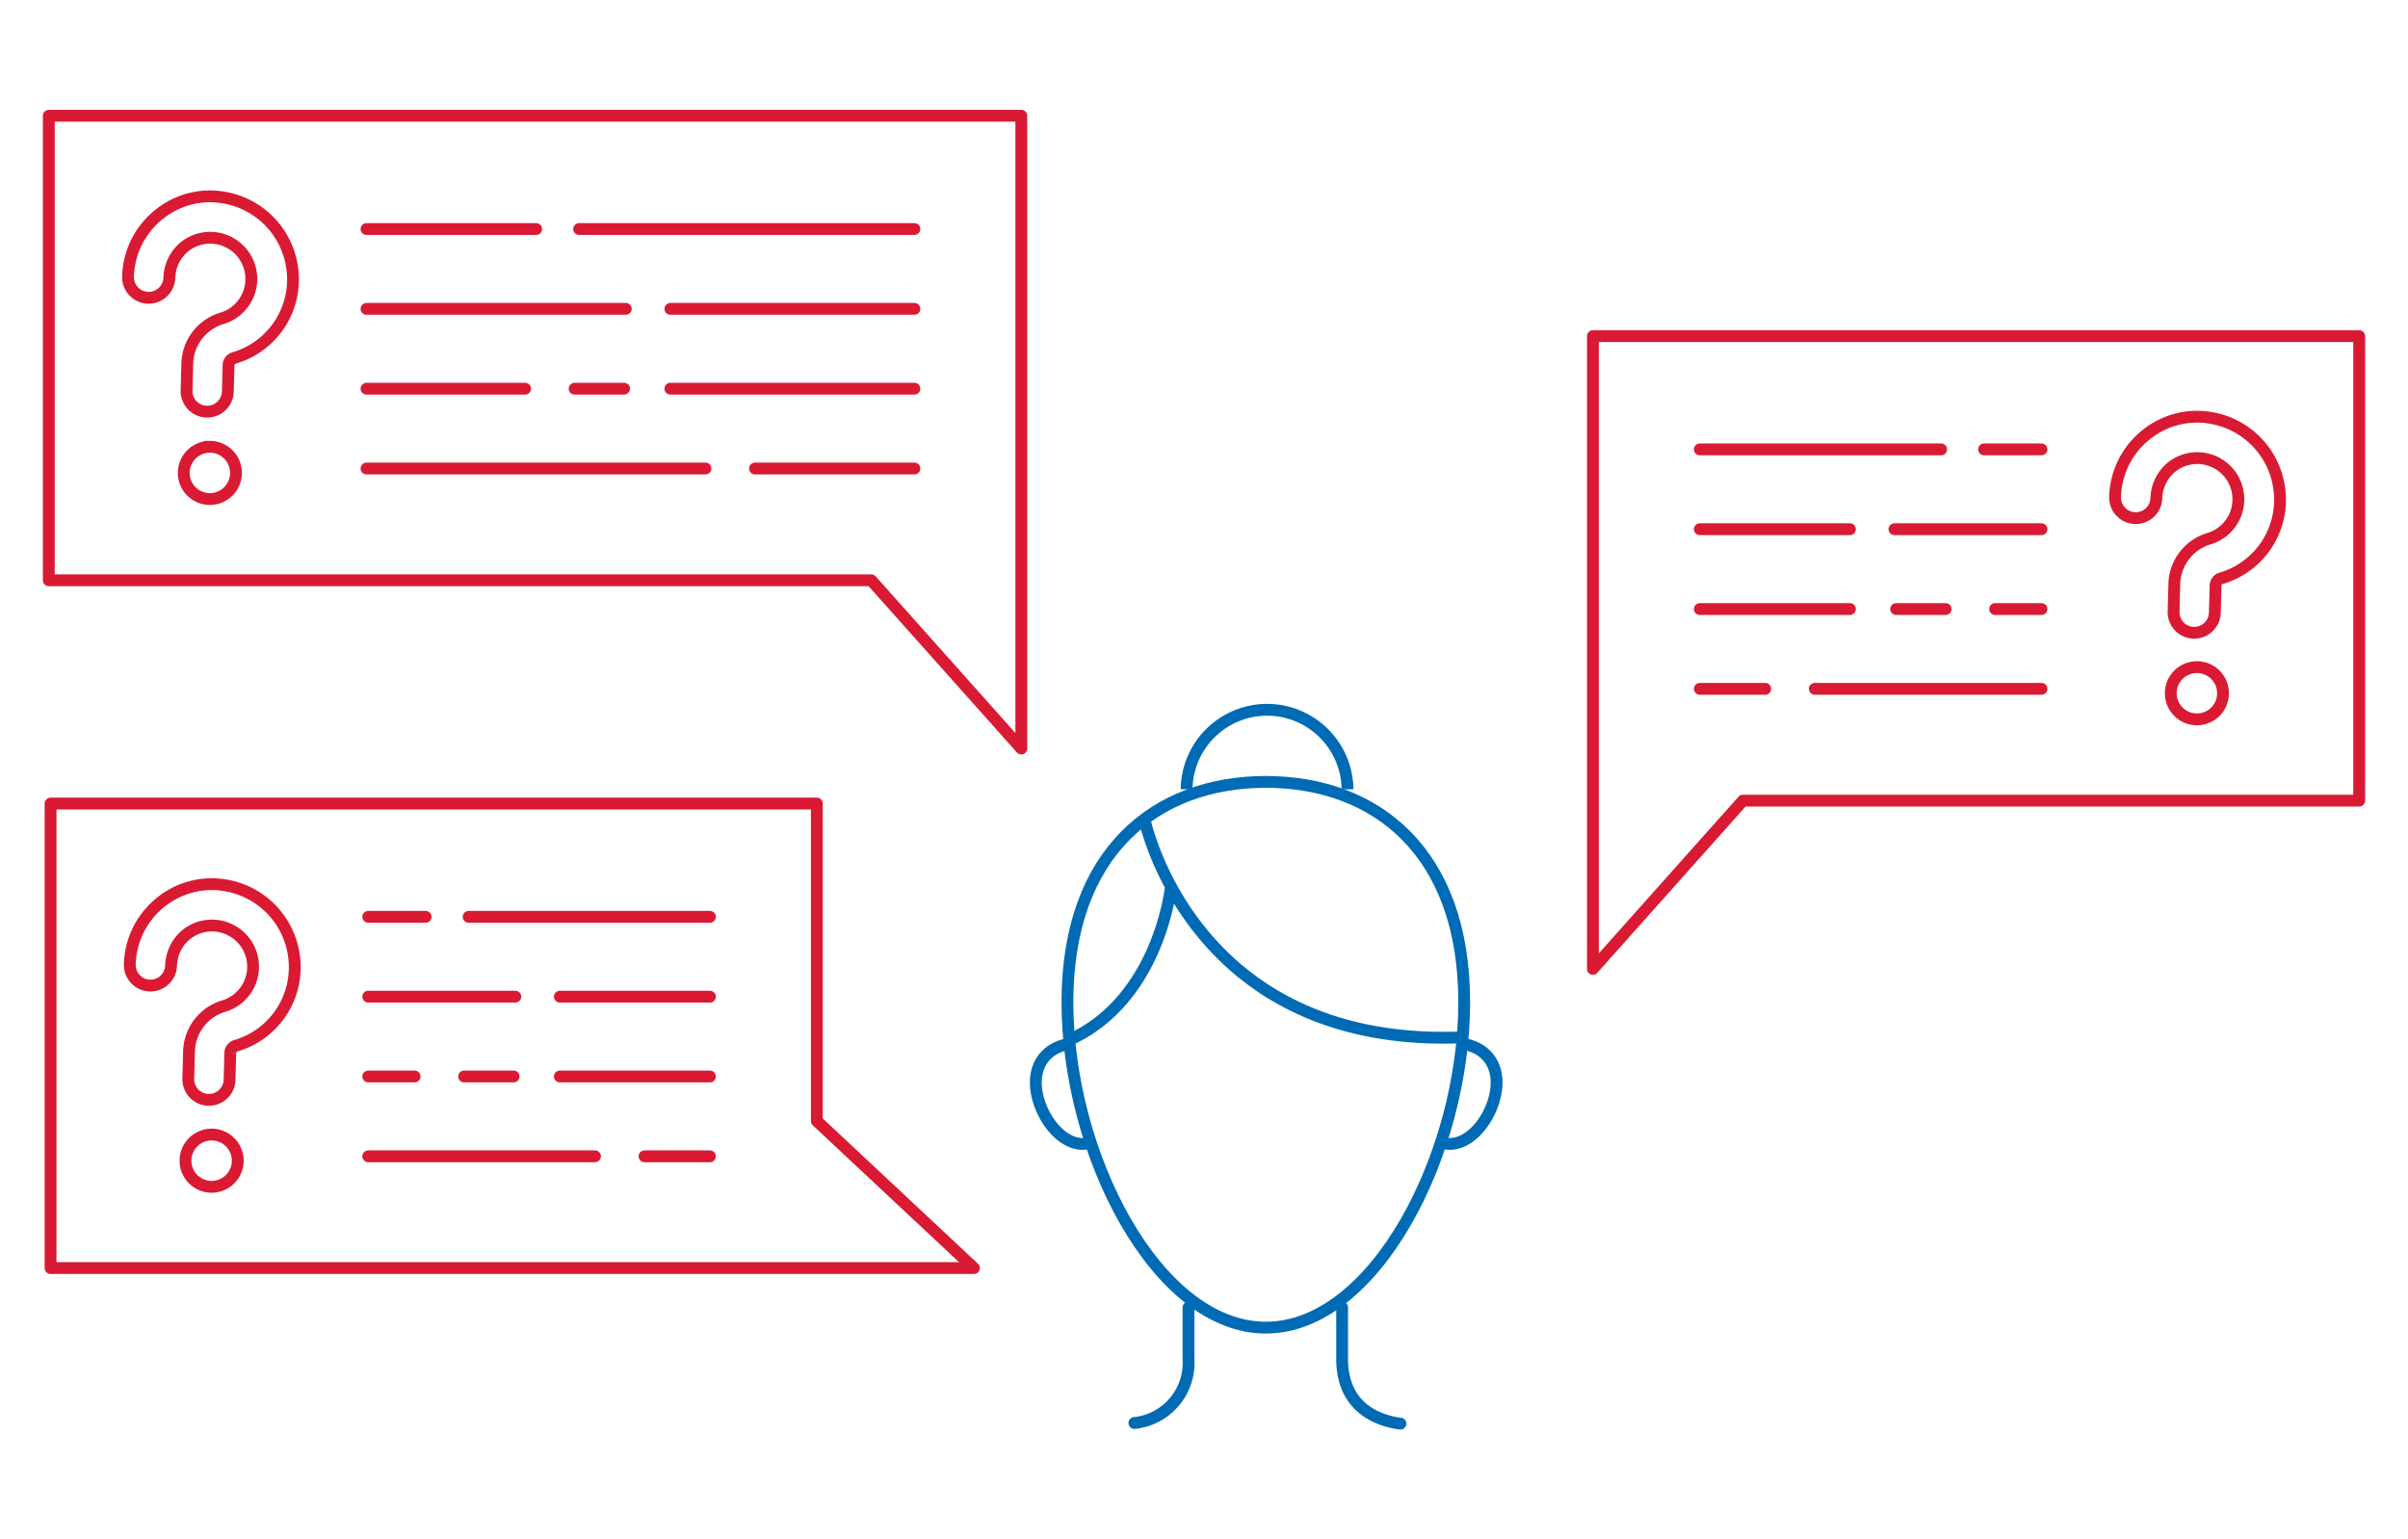
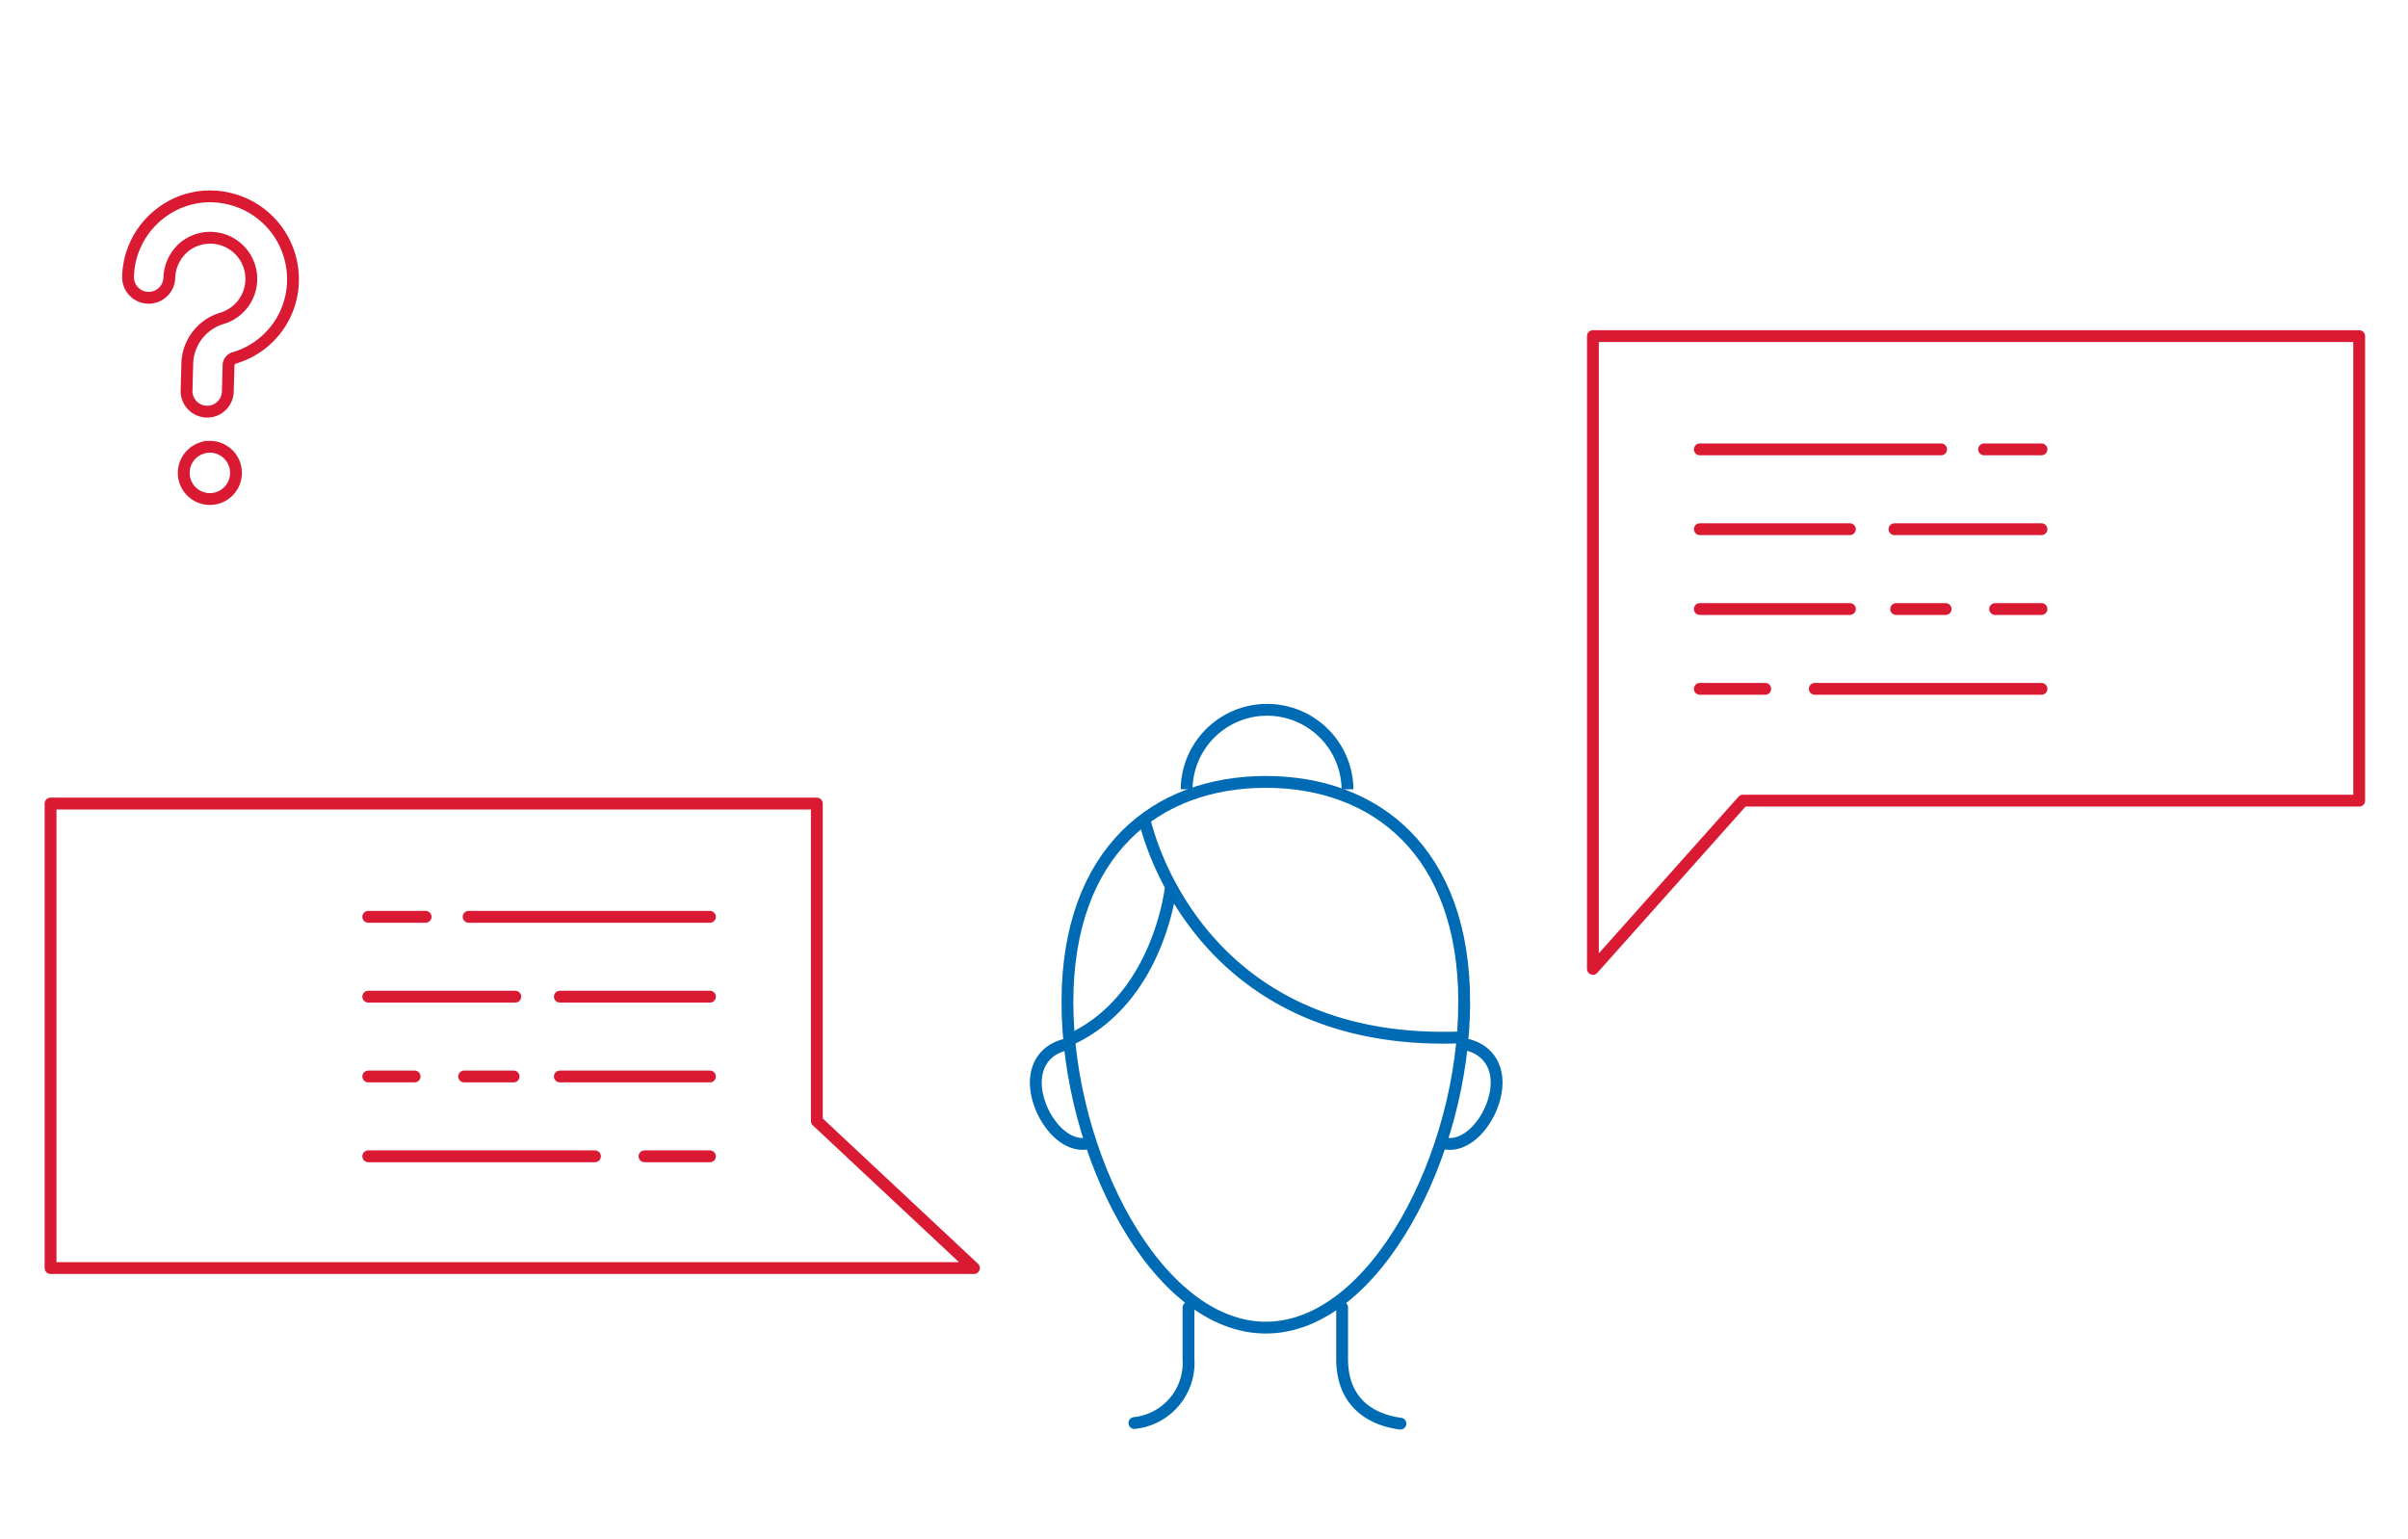
<svg xmlns="http://www.w3.org/2000/svg" width="211.147" height="135">
  <path d="M128.39 87.894c0 13.215-7.788 28.534-17.396 28.534s-17.396-15.319-17.396-28.534 7.788-19.324 17.396-19.324 17.397 6.108 17.397 19.324z" fill="none" stroke="#006bb5" stroke-miterlimit="10" stroke-width="1.037" />
  <path d="M128.594 91.607c1.966.447 3.033 2.14 2.5 4.488s-2.498 4.613-4.465 4.166M93.463 91.607c-1.966.447-3.033 2.14-2.5 4.488s2.498 4.613 4.465 4.166M100.353 71.838s4.106 20.197 28.038 19.126M102.675 77.732s-1.007 10.023-9.077 13.539M118.159 69.22a7.056 7.056 0 0 0-14.111 0" fill="none" stroke="#006bb5" stroke-miterlimit="10" stroke-width="1.037" />
  <path d="M122.797 124.848c-1.626-.205-5.112-1.17-5.112-5.674v-4.507M99.47 124.793a5.304 5.304 0 0 0 4.744-5.62v-4.506" fill="none" stroke="#006bb5" stroke-linecap="round" stroke-linejoin="round" stroke-width="1.037" />
-   <path d="M199.837 42.695a7.253 7.253 0 0 0-5.666-5.986 7.105 7.105 0 0 0-5.976 1.406 7.21 7.21 0 0 0-2.733 5.464 1.81 1.81 0 0 0 3.619.1 3.679 3.679 0 0 1 1.353-2.732 3.608 3.608 0 1 1 3.261 6.293 4.261 4.261 0 0 0-3.04 4.044l-.063 2.314a1.81 1.81 0 1 0 3.618.1l.063-2.316a.688.688 0 0 1 .444-.653 7.174 7.174 0 0 0 5.12-8.033zM192.637 58.506a2.29 2.29 0 1 0 2.29 2.29 2.289 2.289 0 0 0-2.29-2.29z" fill="none" stroke="#d91a32" stroke-miterlimit="10" stroke-width="1.037" />
  <path fill="none" stroke="#d91a32" stroke-linecap="round" stroke-linejoin="round" stroke-width="1.037" d="M206.867 70.212h-54.036l-13.156 14.756V29.476h67.192v40.736zM170.208 39.408h-21.159M179.009 39.408h-5.032M154.786 60.41h-5.737M179.009 60.41H159.13M162.208 46.409h-13.159M179.009 46.409h-12.892M162.21 53.41h-13.161M170.603 53.41h-4.338M179.009 53.41h-4.064" />
-   <path d="M25.756 83.689a7.253 7.253 0 0 0-5.666-5.986 7.105 7.105 0 0 0-5.976 1.406 7.21 7.21 0 0 0-2.733 5.463 1.81 1.81 0 0 0 3.619.1 3.679 3.679 0 0 1 1.353-2.732 3.608 3.608 0 1 1 3.261 6.293 4.261 4.261 0 0 0-3.04 4.044l-.063 2.314a1.81 1.81 0 1 0 3.619.1l.062-2.316a.688.688 0 0 1 .444-.653 7.174 7.174 0 0 0 5.12-8.033zM18.556 99.5a2.29 2.29 0 1 0 2.29 2.29 2.289 2.289 0 0 0-2.29-2.29z" fill="none" stroke="#d91a32" stroke-miterlimit="10" stroke-width="1.037" />
  <path fill="none" stroke="#d91a32" stroke-linecap="round" stroke-linejoin="round" stroke-width="1.037" d="M4.433 111.206h80.969L71.626 98.311V70.469H4.433v40.737zM41.092 80.402h21.159M32.291 80.402h5.032M56.514 101.404h5.737M32.291 101.404H52.17M49.092 87.403h13.159M32.291 87.403h12.893M49.09 94.403h13.161M40.697 94.403h4.338M32.291 94.403h4.064" />
  <path d="M25.603 23.372a7.253 7.253 0 0 0-5.666-5.987 7.105 7.105 0 0 0-5.976 1.407 7.21 7.21 0 0 0-2.733 5.463 1.81 1.81 0 0 0 3.619.1 3.68 3.68 0 0 1 1.353-2.732 3.608 3.608 0 1 1 3.261 6.294 4.261 4.261 0 0 0-3.04 4.043l-.063 2.314a1.81 1.81 0 0 0 3.618.1l.063-2.316a.688.688 0 0 1 .444-.653 7.174 7.174 0 0 0 5.12-8.033zM18.403 39.183a2.29 2.29 0 1 0 2.29 2.289 2.289 2.289 0 0 0-2.29-2.29z" fill="none" stroke="#d91a32" stroke-miterlimit="10" stroke-width="1.037" />
-   <path fill="none" stroke="#d91a32" stroke-linecap="round" stroke-linejoin="round" stroke-width="1.037" d="M4.28 50.889h72.118l13.157 14.755V10.152H4.28v40.737zM50.782 20.085H80.18M32.138 20.085h14.876M66.204 41.087H80.18M32.138 41.087H61.86M58.783 27.085H80.18M32.138 27.085h22.736M58.781 34.086H80.18M50.387 34.086h4.339M32.138 34.086h13.907" />
</svg>